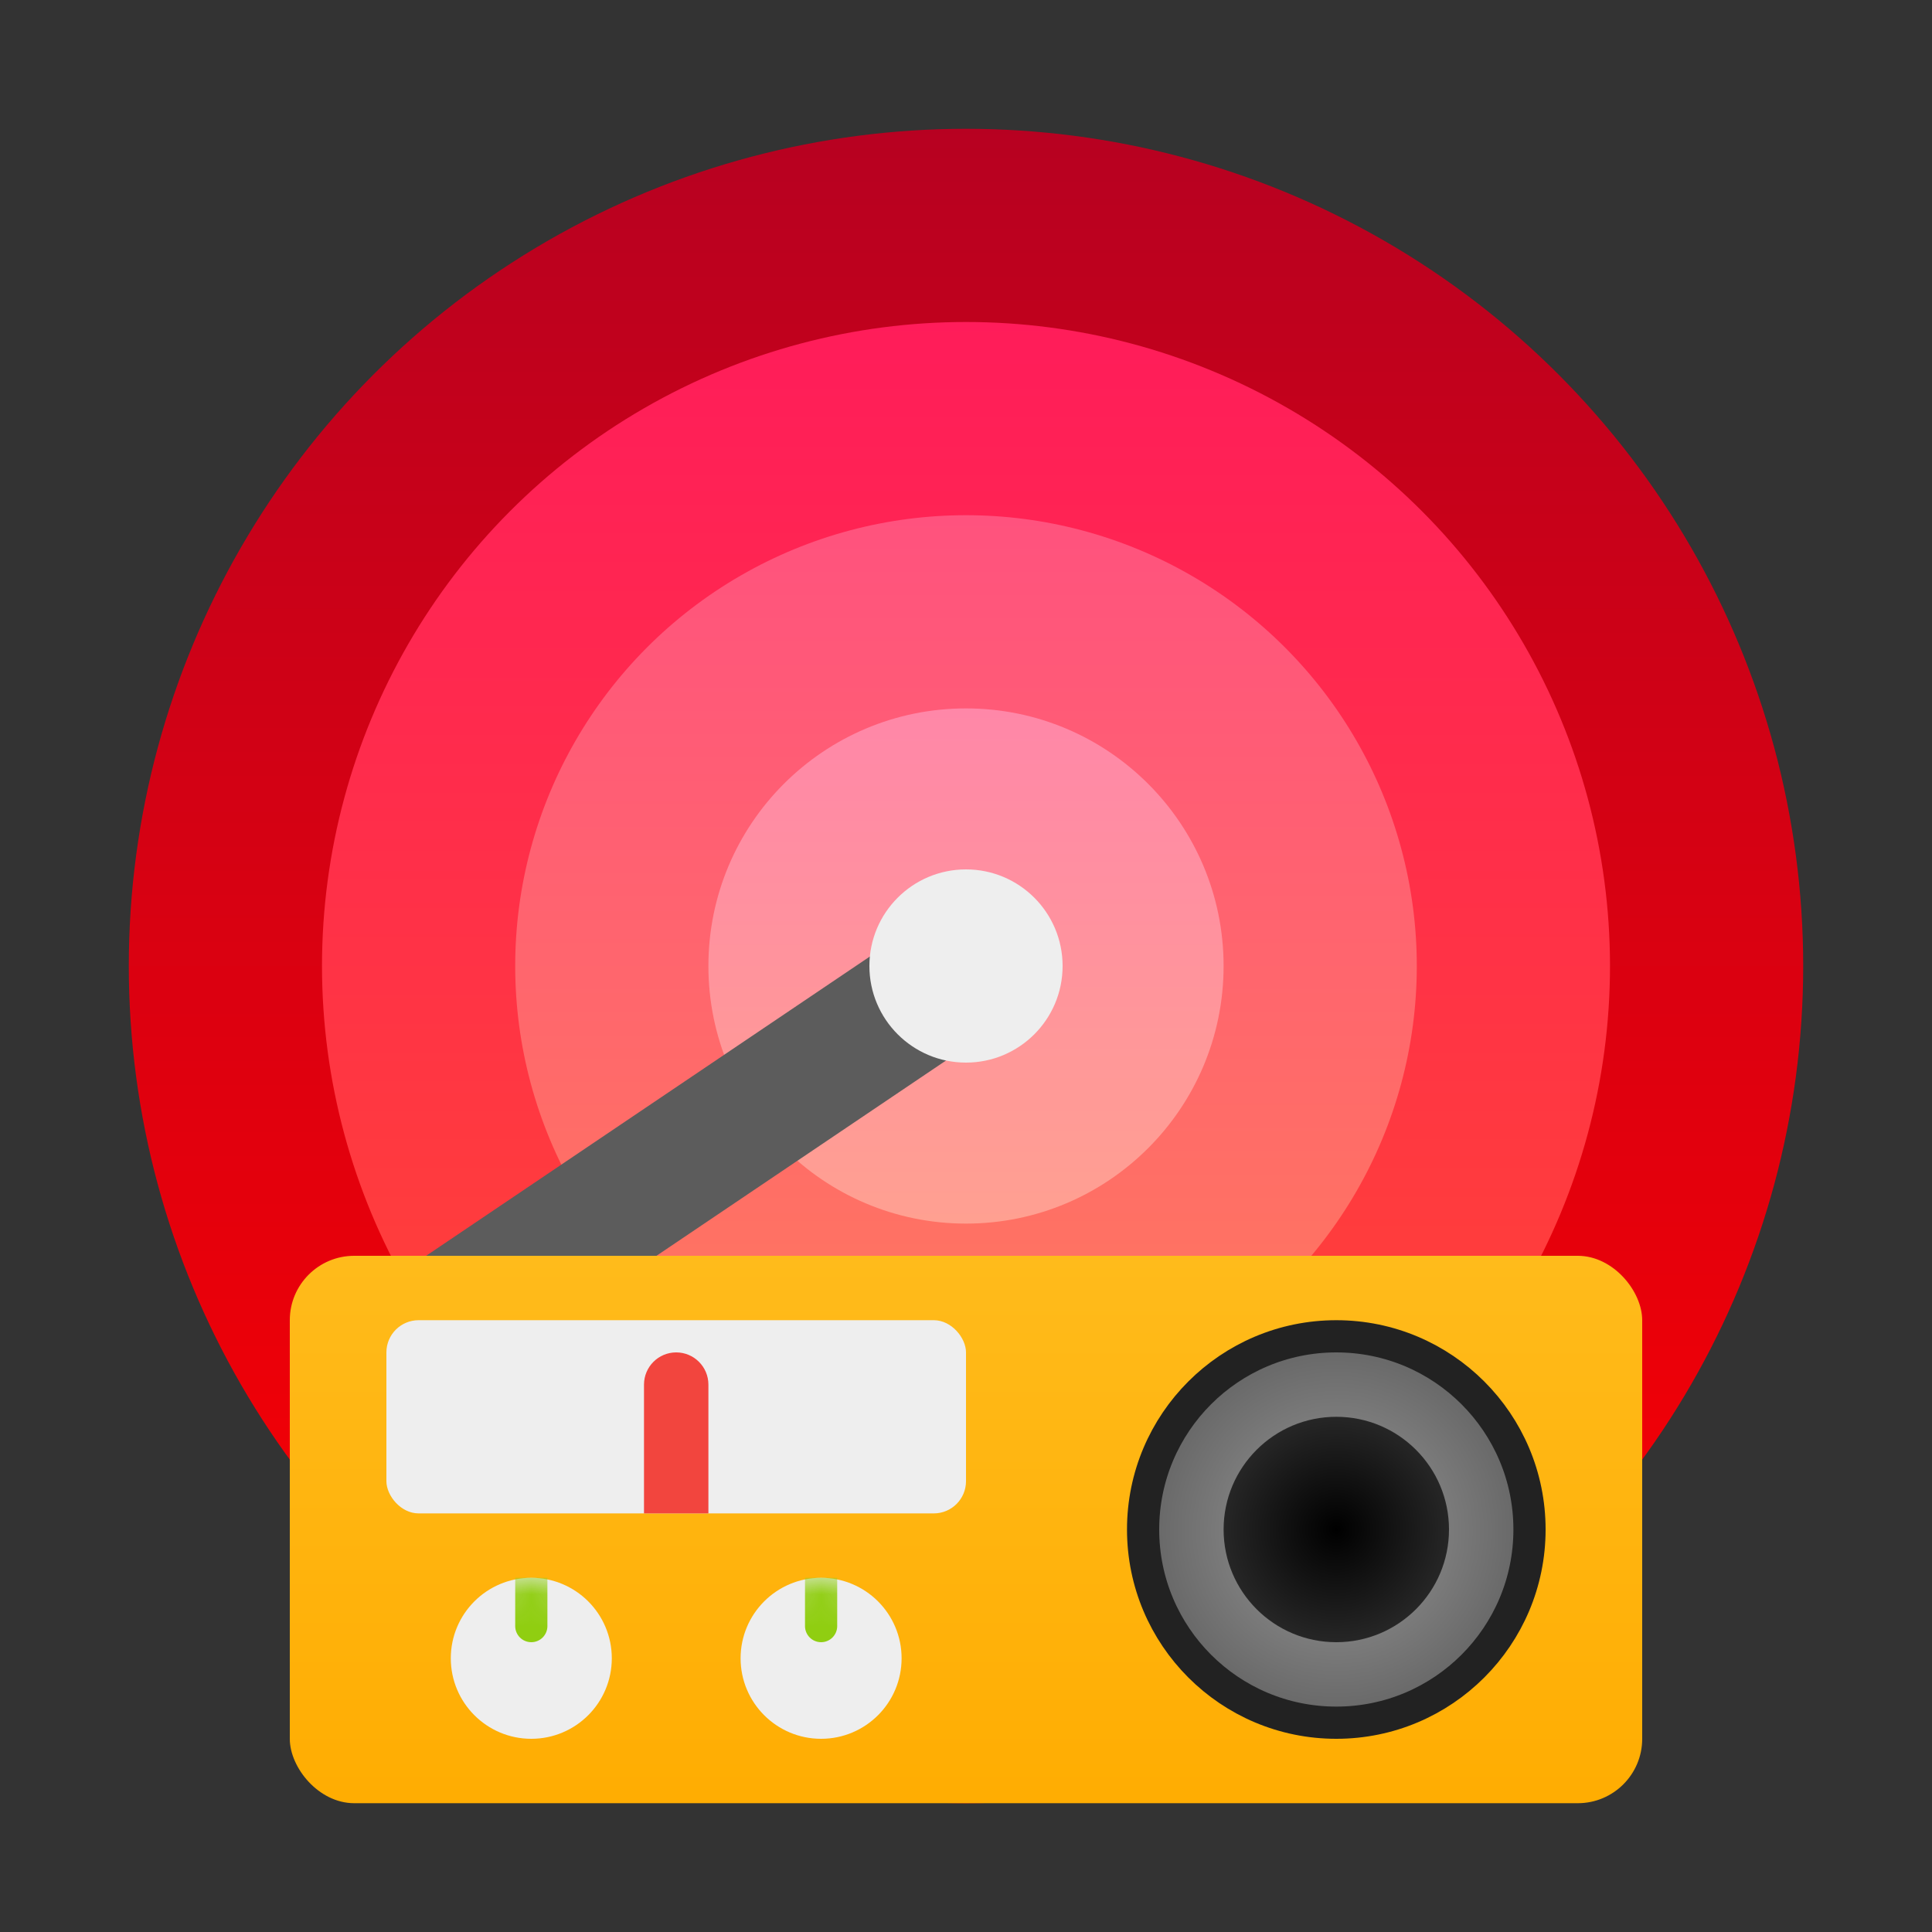
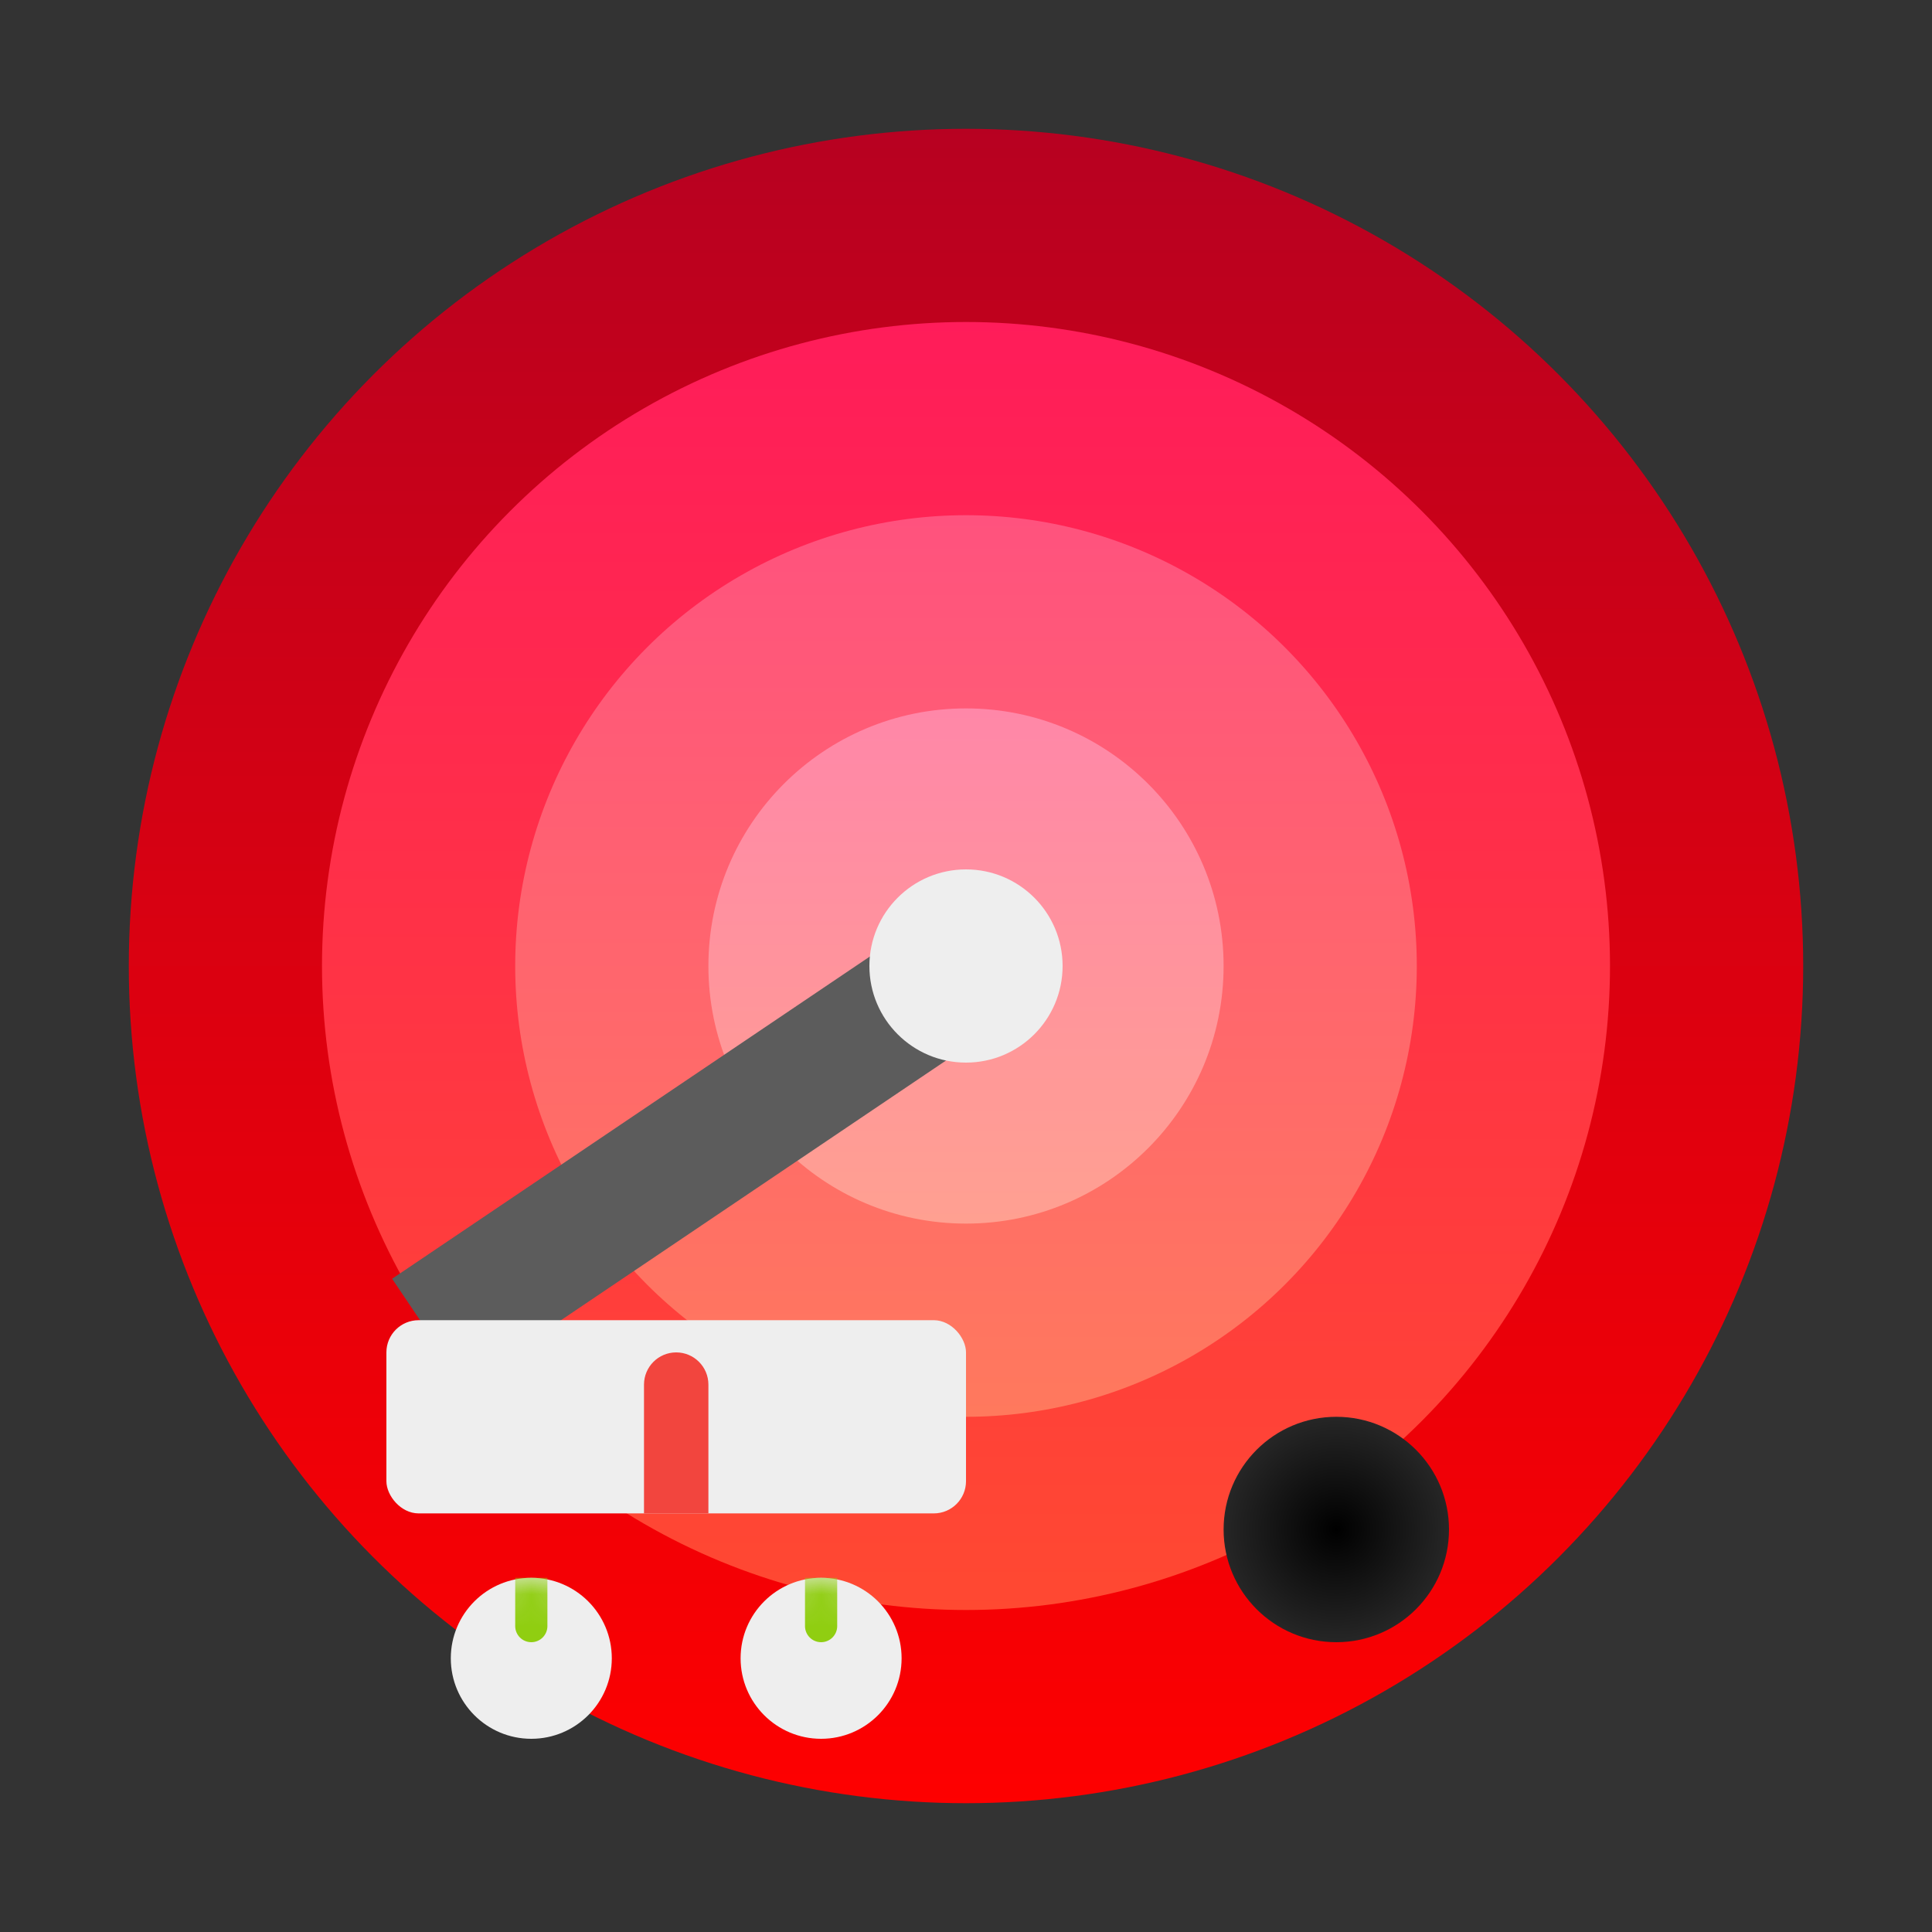
<svg xmlns="http://www.w3.org/2000/svg" xmlns:xlink="http://www.w3.org/1999/xlink" viewBox="0 0 60 60">
  <rect x="0" y="0" width="60" height="60" fill="#333333" stroke="none" />
  <defs>
    <linearGradient id="a" x1="50%" x2="50%" y1="0%" y2="100%">
      <stop offset="0%" stop-color="#B70121" />
      <stop offset="100%" stop-color="#FE0000" />
    </linearGradient>
    <linearGradient id="b" x1="50%" x2="50%" y1="0%" y2="100%">
      <stop offset="0%" stop-color="#FF1C5A" />
      <stop offset="100%" stop-color="#FF4931" />
    </linearGradient>
    <linearGradient id="c" x1="50%" x2="50%" y1="0%" y2="100%">
      <stop offset="0%" stop-color="#FF527E" />
      <stop offset="100%" stop-color="#FF795D" />
    </linearGradient>
    <linearGradient id="d" x1="50%" x2="50%" y1="0%" y2="100%">
      <stop offset="0%" stop-color="#FF87A8" />
      <stop offset="100%" stop-color="#FFA091" />
    </linearGradient>
    <linearGradient id="e" x1="50%" x2="50%" y1="0%" y2="99.022%">
      <stop offset="0%" stop-color="#FFBB1B" />
      <stop offset="100%" stop-color="#FFAD02" />
    </linearGradient>
    <radialGradient id="f" cx="50%" cy="50.381%" r="49.272%" fx="50%" fy="50.381%">
      <stop offset="0%" stop-color="#999" />
      <stop offset="100%" stop-color="#666" />
    </radialGradient>
    <radialGradient id="g" cx="50%" cy="50%" r="50%" fx="50%" fy="50%">
      <stop offset="0%" />
      <stop offset="100%" stop-color="#262626" />
    </radialGradient>
    <circle id="h" cx="2.5" cy="2.5" r="2.5" />
    <circle id="j" cx="2.5" cy="2.5" r="2.5" />
  </defs>
  <g fill="none" fill-rule="evenodd">
    <g transform="translate(4 4)">
      <circle cx="26" cy="26" r="26" fill="url(#a)" />
      <circle cx="26" cy="26" r="20" fill="url(#b)" />
      <circle cx="26" cy="26" r="14" fill="url(#c)" />
      <circle cx="26" cy="26" r="8" fill="url(#d)" />
    </g>
    <g transform="translate(9 27)">
      <g transform="translate(3.177)">
        <path fill="#5C5C5C" d="m18.239.411 2.237 3.316-18.239 12.302-2.237-3.316z" />
        <circle cx="17.823" cy="3" r="3" fill="#EEE" />
      </g>
-       <rect width="42" height="17" y="12" fill="url(#e)" rx="2" />
      <g transform="translate(26 14)">
-         <circle cx="6.5" cy="6.5" r="6" fill="url(#f)" stroke="#222" />
        <circle cx="6.5" cy="6.5" r="3.5" fill="url(#g)" />
      </g>
      <g transform="translate(14 22)">
        <mask id="i" fill="#fff">
          <use xlink:href="#h" />
        </mask>
        <use xlink:href="#h" fill="#EEE" />
        <path fill="#90CE11" d="M2 0h1v1.5c0 .276-.224.5-.5.5-.276 0-.5-.224-.5-.5V0Z" mask="url(#i)" />
      </g>
      <g transform="translate(5 22)">
        <mask id="k" fill="#fff">
          <use xlink:href="#j" />
        </mask>
        <use xlink:href="#j" fill="#EEE" />
        <path fill="#90CE11" d="M2 0h1v1.5c0 .276-.224.5-.5.5-.276 0-.5-.224-.5-.5V0Z" mask="url(#k)" />
      </g>
      <g transform="translate(3 14)">
        <rect width="18" height="6" fill="#EEE" rx="1" />
        <path fill="#F2453E" d="M9 1c.552 0 1 .448 1 1v4H8V2c0-.552.448-1 1-1Z" />
      </g>
    </g>
  </g>
</svg>